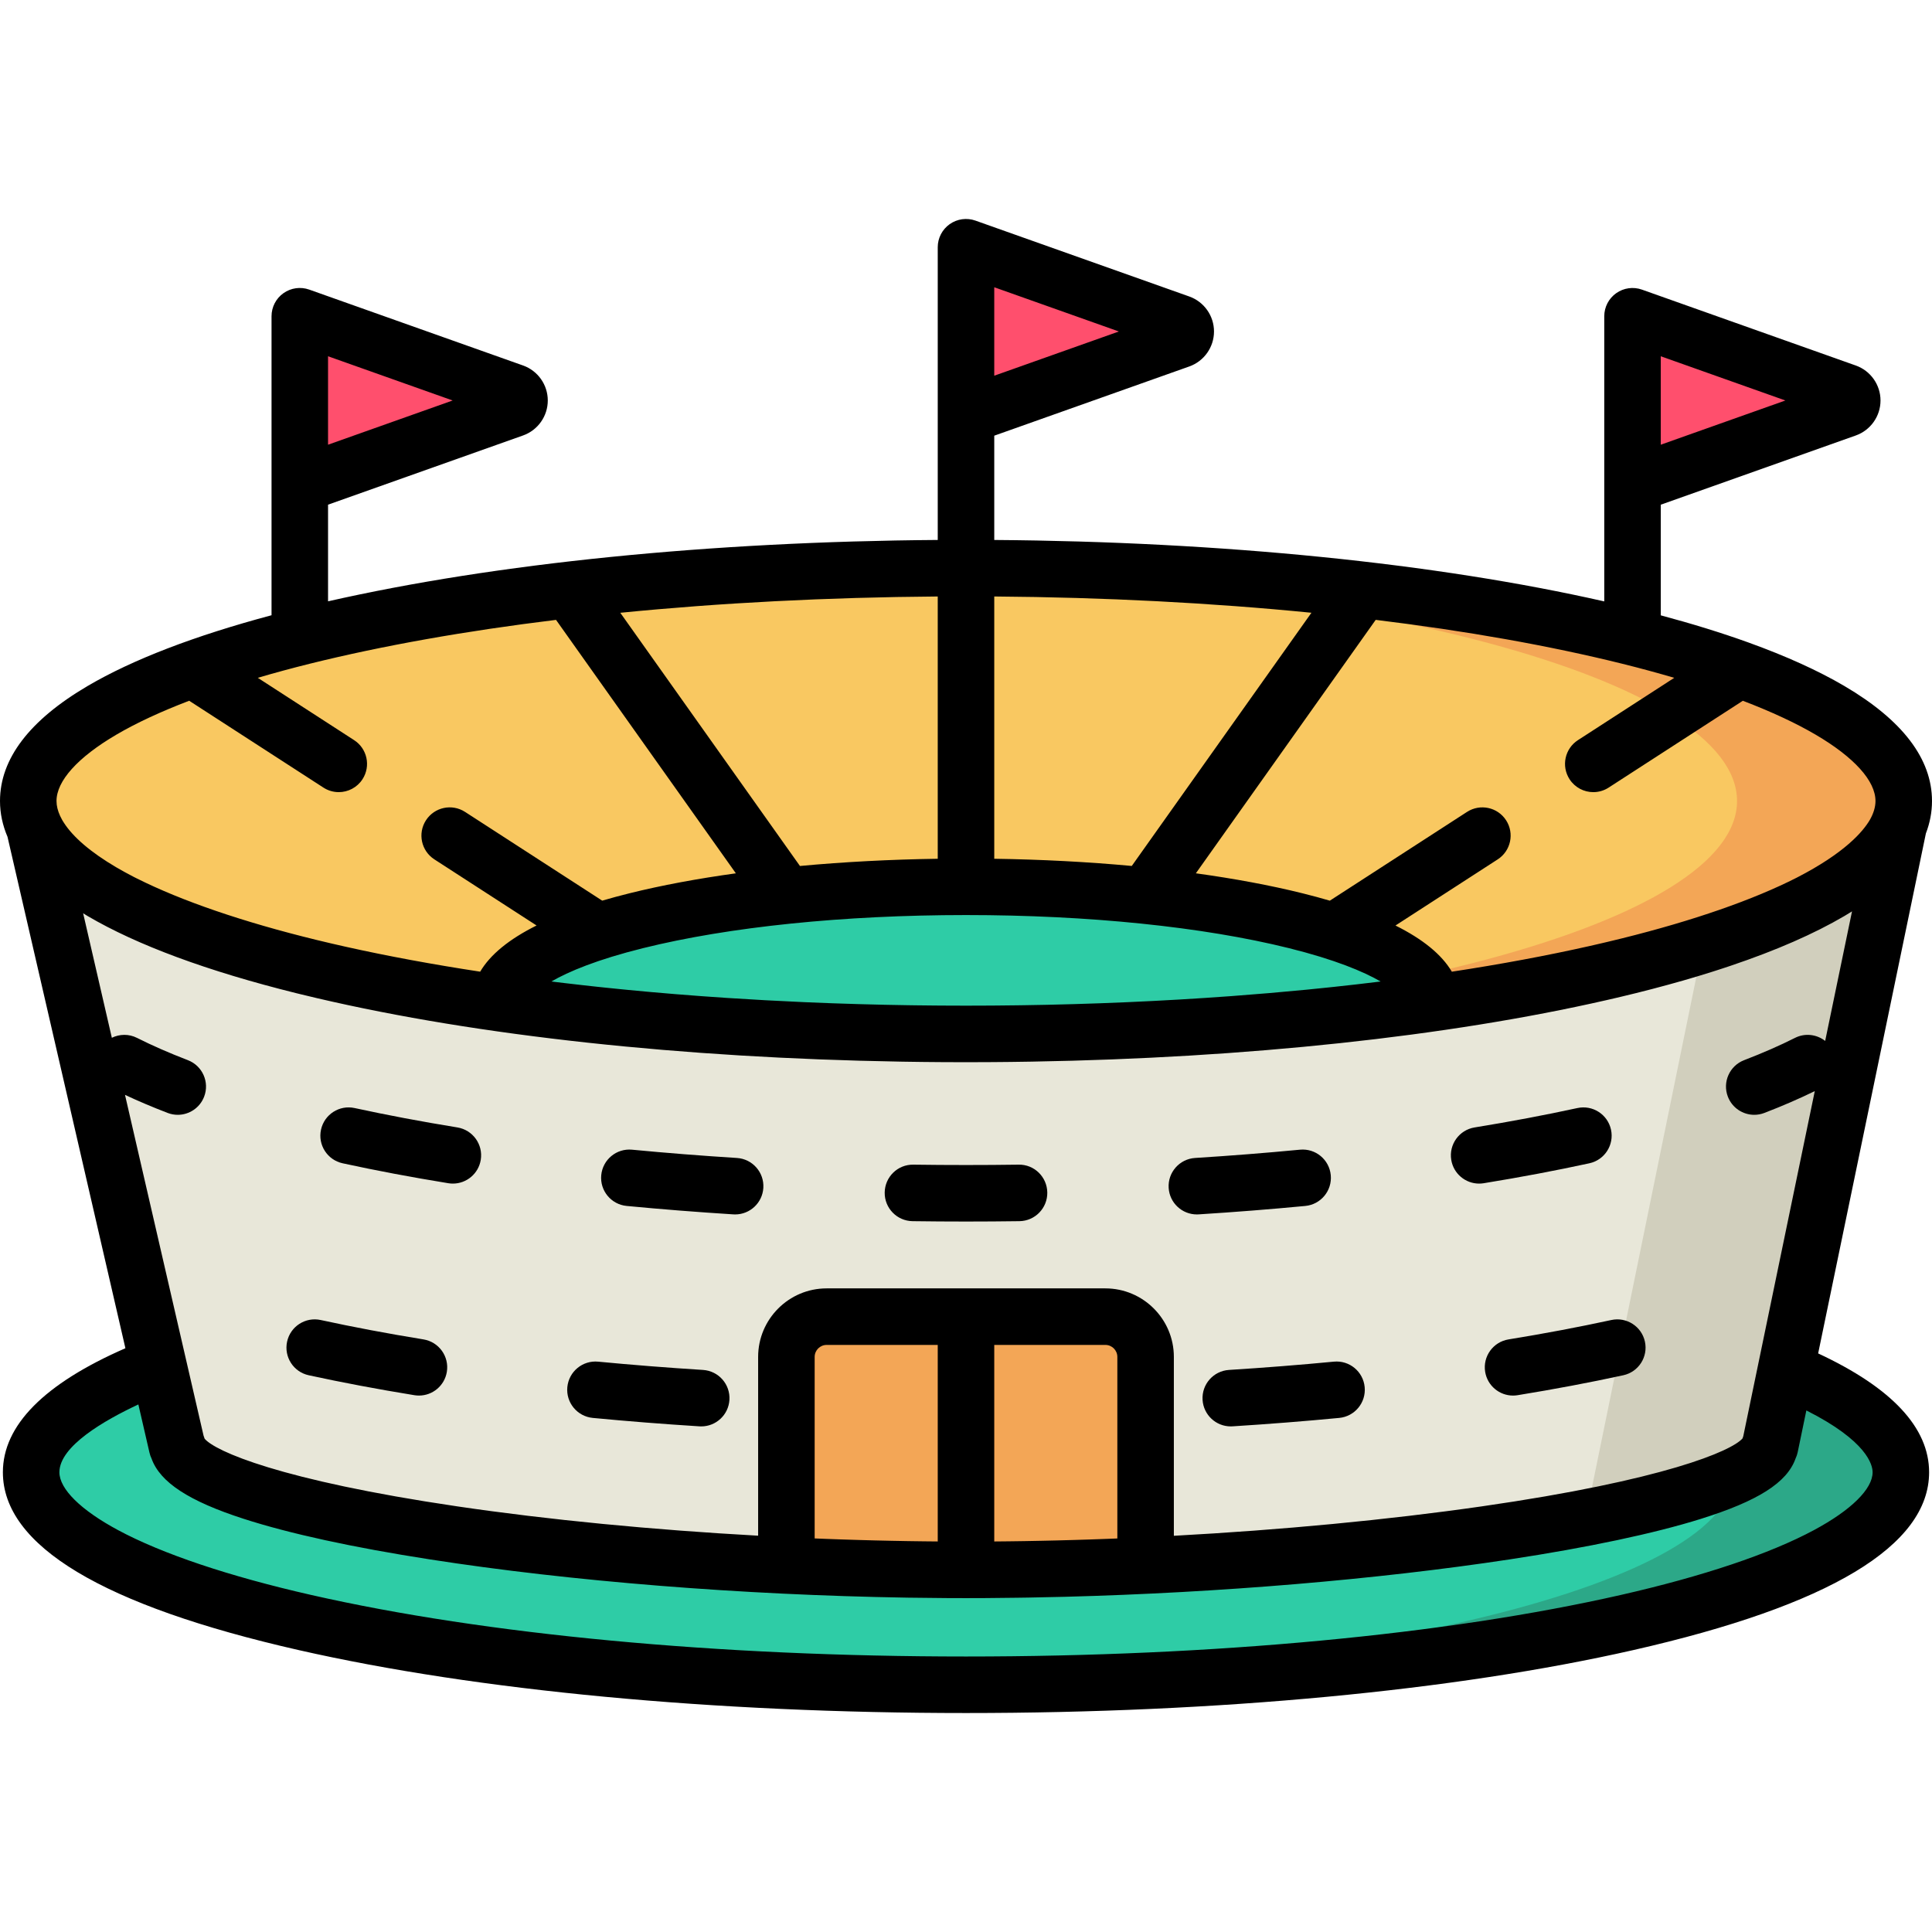
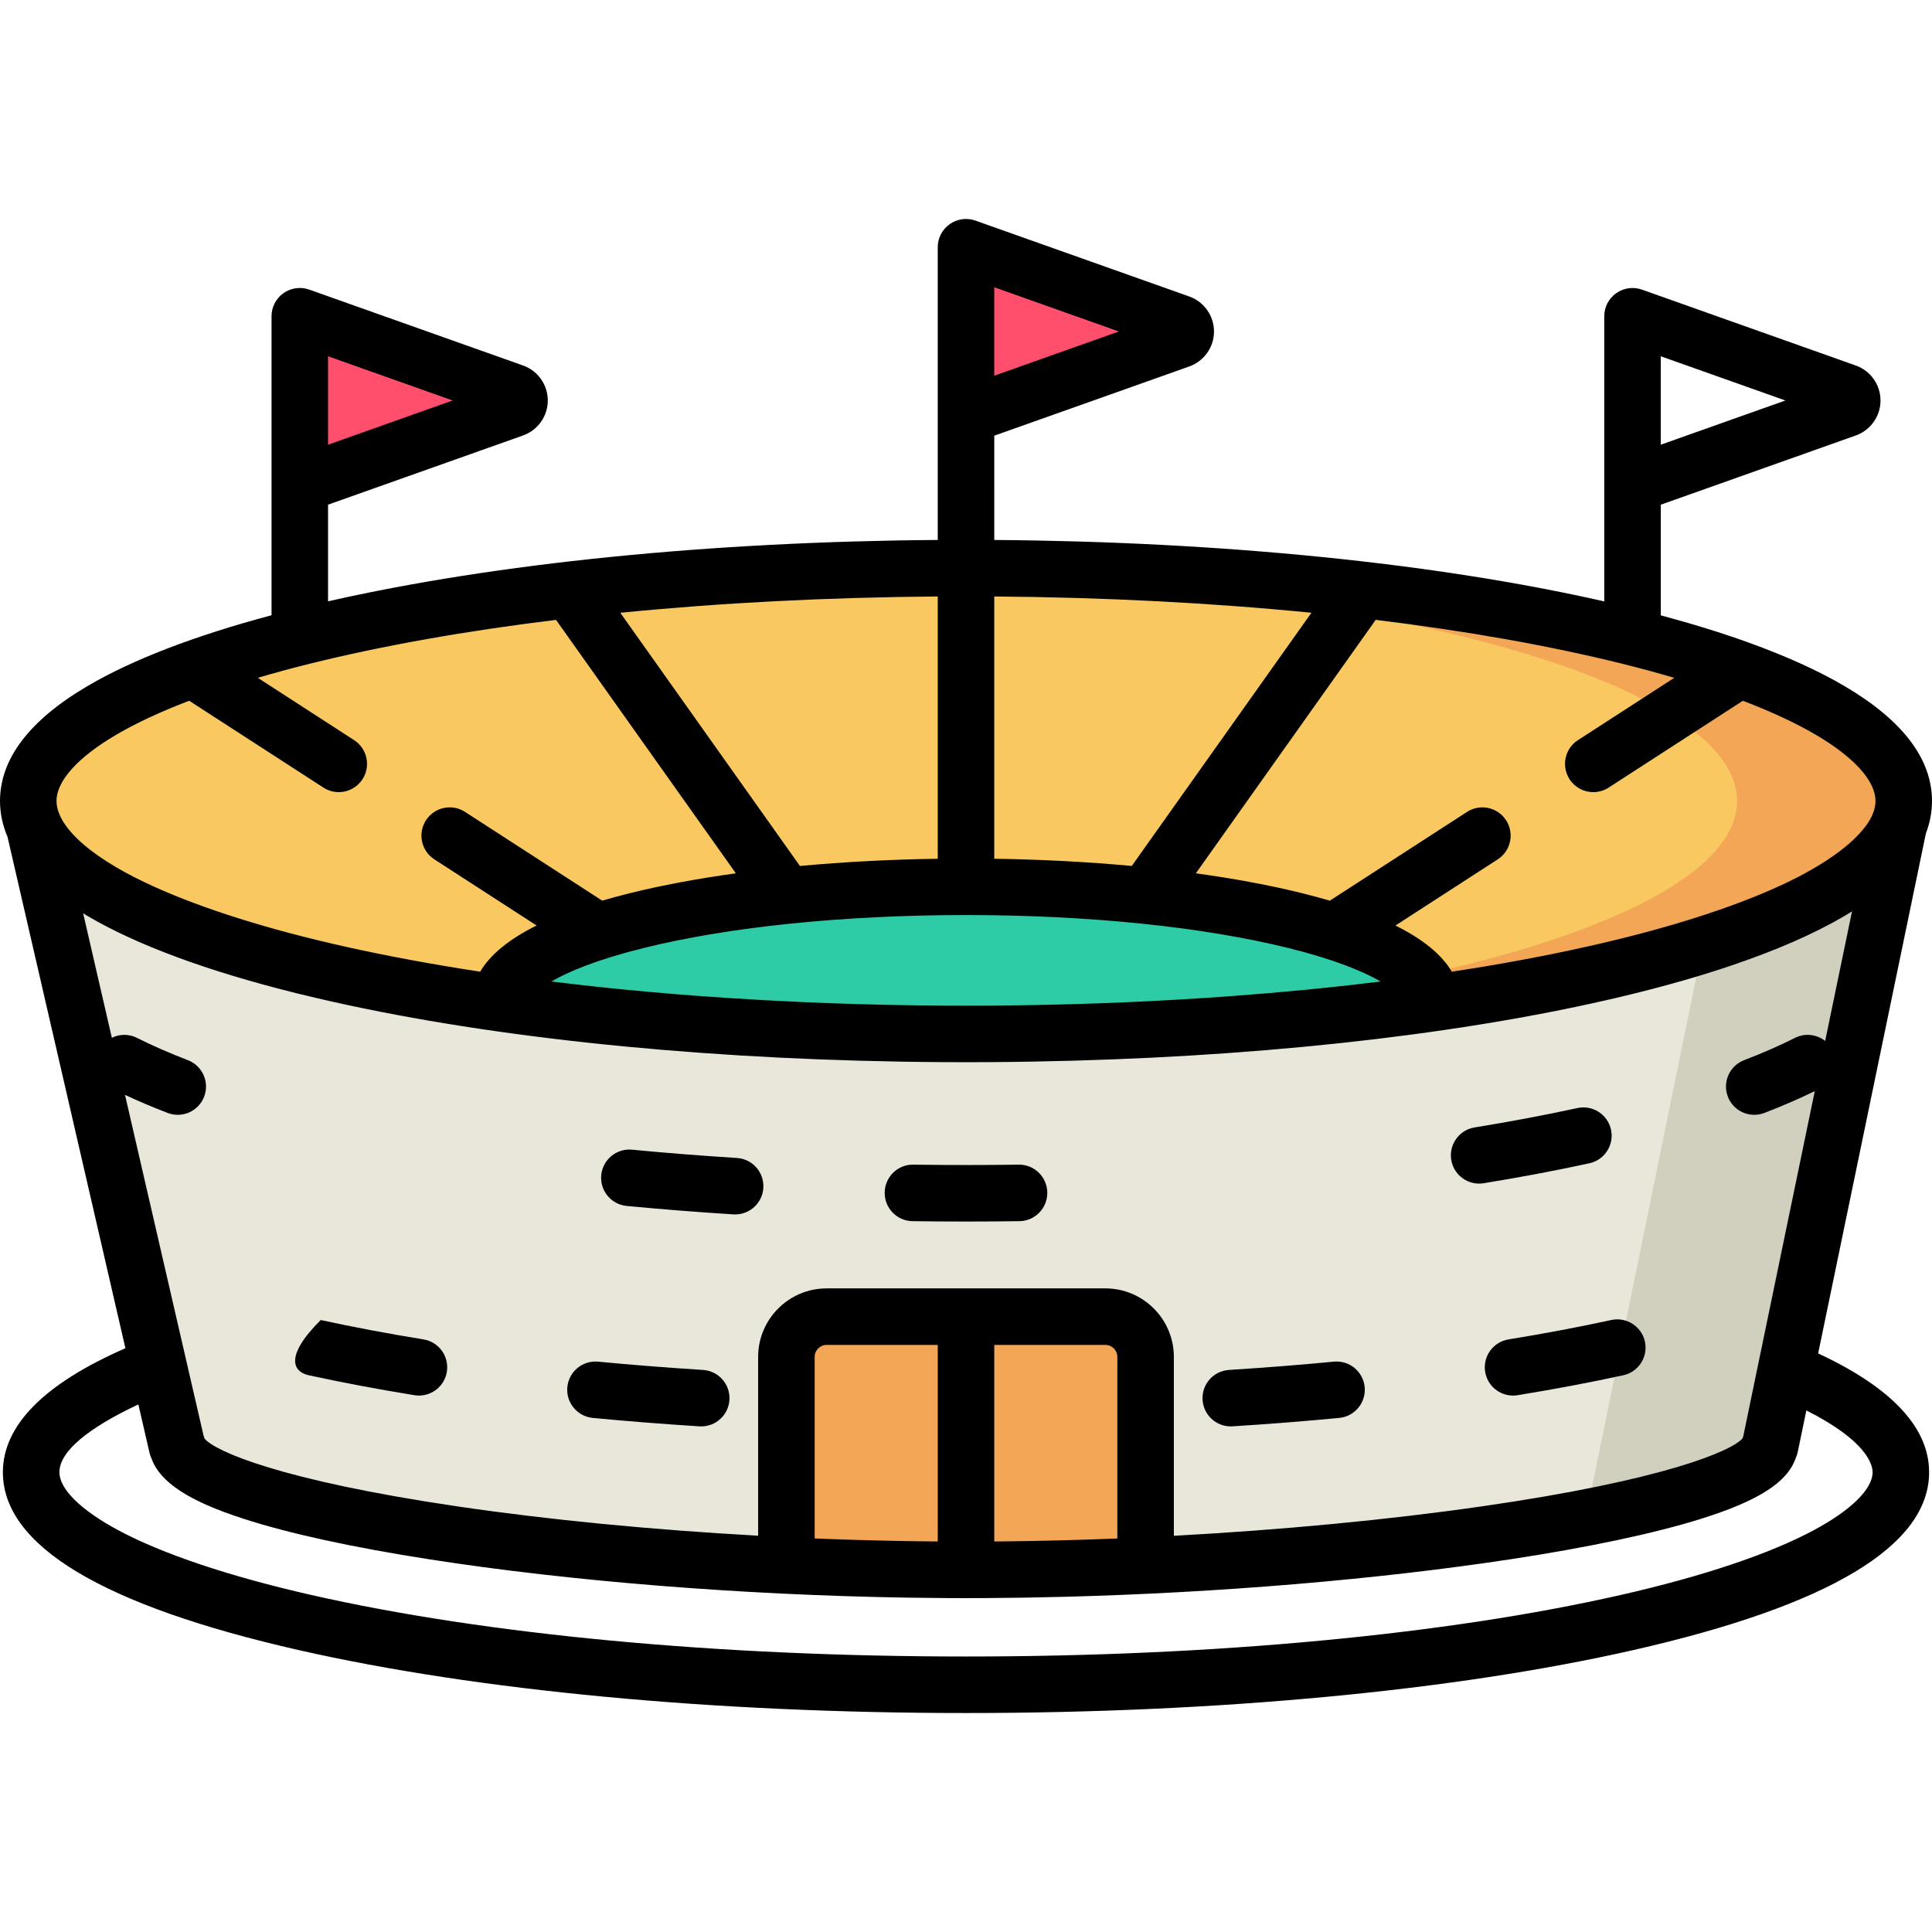
<svg xmlns="http://www.w3.org/2000/svg" version="1.1" id="Capa_1" x="0px" y="0px" viewBox="0 0 512 512" style="enable-background:new 0 0 512 512;" xml:space="preserve">
  <g>
    <path style="fill:#FF4F6D;" d="M136.118,103.922l-56.67-20.113v44.65l56.671-20.113   C138.201,107.607,138.201,104.661,136.118,103.922z" />
-     <path style="fill:#FF4F6D;" d="M489.302,103.922l-56.671-20.113v44.65l56.671-20.113   C491.385,107.607,491.385,104.661,489.302,103.922z" />
    <path style="fill:#FF4F6D;" d="M312.67,85.635L256,65.521v44.65l56.671-20.113C314.753,89.319,314.753,86.374,312.67,85.635z" />
  </g>
-   <ellipse style="fill:#2ECCA6;" cx="256" cy="390.16" rx="247.75" ry="56.31" />
-   <path style="fill:#2CA888;" d="M256,333.849c-7.449,0-14.816,0.079-22.098,0.225c126.472,2.542,225.649,26.681,225.649,56.09  s-99.177,53.548-225.649,56.09c7.282,0.146,14.649,0.225,22.098,0.225c136.827,0,247.747-25.213,247.747-56.315  S392.827,333.849,256,333.849z" />
  <path style="fill:#E8E7D9;" d="M504.511,212.279H7.489l39.425,171.017h0.103c3.118,16.512,108.719,32.735,208.983,32.735  s209.858-16.223,212.977-32.735h0.103L504.511,212.279z" />
  <path style="fill:#D1CFBD;" d="M459.078,212.279l-38.832,189.925c28.634-5.543,47.464-12.202,48.73-18.908h0.103l35.431-171.017  L459.078,212.279L459.078,212.279z" />
  <ellipse style="fill:#F9C861;" cx="256" cy="212.28" rx="248.51" ry="61.725" />
  <path style="fill:#F3A656;" d="M256,150.554c-7.446,0-14.81,0.086-22.089,0.245c126.899,2.777,226.422,29.239,226.422,61.479  s-99.523,58.702-226.422,61.479c7.279,0.159,14.643,0.245,22.089,0.245c137.249,0,248.511-27.635,248.511-61.725  S393.249,150.554,256,150.554z" />
  <path style="fill:#2ECCA6;" d="M256,235.009c-68.242,0-123.564,13.741-123.564,30.69c0,0.049,0.007,0.097,0.007,0.146  c36.394,5.19,78.579,8.158,123.556,8.158s87.162-2.968,123.556-8.158c0.001-0.049,0.008-0.097,0.008-0.146  C379.563,248.75,324.242,235.009,256,235.009z" />
  <path style="fill:#F3A656;" d="M292.931,348.928h-73.862c-5.89,0-10.666,4.775-10.666,10.665v55.28  c14.098,0.673,28.431,1.07,42.693,1.145c1.63,0.007,3.262,0.013,4.903,0.013c0,0,0,0,0.001,0c1.643,0,3.276-0.006,4.909-0.013  c14.19-0.074,28.527-0.466,42.688-1.131v-55.293C303.596,353.703,298.821,348.928,292.931,348.928z" />
  <path d="M166.077,319.589c9.21,0.881,18.721,1.631,28.27,2.232c0.16,0.01,0.319,0.015,0.477,0.015c3.921,0,7.217-3.052,7.467-7.019  c0.259-4.128-2.877-7.684-7.004-7.944c-9.387-0.59-18.735-1.328-27.785-2.193c-4.115-0.397-7.774,2.626-8.167,6.742  C158.941,315.539,161.96,319.195,166.077,319.589z" />
-   <path d="M317.175,321.836c0.158,0,0.317-0.005,0.477-0.015c9.549-0.601,19.062-1.352,28.272-2.232  c4.117-0.393,7.136-4.05,6.742-8.167c-0.394-4.117-4.035-7.141-8.168-6.742c-9.049,0.864-18.398,1.603-27.786,2.193  c-4.128,0.26-7.264,3.817-7.004,7.944C309.957,318.785,313.253,321.836,317.175,321.836z" />
  <path d="M241.838,323.623c4.689,0.065,9.454,0.098,14.162,0.098c4.707,0,9.471-0.033,14.159-0.098  c4.135-0.058,7.442-3.456,7.385-7.592c-0.057-4.136-3.463-7.469-7.591-7.385c-9.241,0.129-18.668,0.129-27.908,0  c-4.142-0.076-7.534,3.25-7.592,7.385C234.396,320.166,237.702,323.565,241.838,323.623z" />
  <path d="M391.979,313.666c0.399,0,0.804-0.032,1.212-0.098c9.77-1.59,19.195-3.369,28.015-5.287  c4.042-0.879,6.605-4.867,5.727-8.909c-0.88-4.041-4.863-6.605-8.91-5.726c-8.564,1.862-17.728,3.591-27.239,5.138  c-4.082,0.665-6.853,4.512-6.188,8.595C385.194,311.054,388.372,313.666,391.979,313.666z" />
-   <path d="M90.796,308.282c8.812,1.917,18.238,3.695,28.014,5.286c0.407,0.066,0.812,0.098,1.212,0.098  c3.606,0,6.784-2.612,7.383-6.287c0.664-4.082-2.107-7.93-6.189-8.595c-9.517-1.548-18.68-3.277-27.237-5.138  c-4.042-0.881-8.031,1.684-8.909,5.726C84.19,303.414,86.755,307.403,90.796,308.282z" />
  <path d="M318.694,370.99c0.25,3.968,3.546,7.019,7.467,7.019c0.158,0,0.317-0.005,0.477-0.015  c9.549-0.601,19.062-1.352,28.272-2.232c4.117-0.393,7.136-4.05,6.742-8.167c-0.394-4.117-4.035-7.141-8.168-6.742  c-9.049,0.864-18.398,1.603-27.786,2.193C321.571,363.306,318.435,366.863,318.694,370.99z" />
  <path d="M157.091,375.763c9.21,0.881,18.721,1.631,28.27,2.232c0.16,0.01,0.319,0.015,0.477,0.015c3.921,0,7.217-3.052,7.467-7.019  c0.259-4.128-2.877-7.684-7.004-7.944c-9.387-0.59-18.735-1.328-27.785-2.193c-4.115-0.397-7.774,2.626-8.167,6.742  C149.955,371.713,152.973,375.369,157.091,375.763z" />
  <path d="M399.771,354.958c-4.082,0.665-6.853,4.512-6.188,8.595c0.598,3.675,3.776,6.287,7.383,6.287  c0.399,0,0.804-0.032,1.212-0.098c9.77-1.59,19.195-3.369,28.015-5.287c4.042-0.879,6.605-4.867,5.727-8.909  c-0.88-4.041-4.863-6.605-8.91-5.726C418.447,351.682,409.283,353.41,399.771,354.958z" />
-   <path d="M81.809,364.456c8.812,1.917,18.238,3.695,28.014,5.286c0.407,0.066,0.812,0.098,1.212,0.098  c3.606,0,6.784-2.612,7.383-6.287c0.664-4.082-2.107-7.93-6.189-8.595c-9.517-1.548-18.68-3.277-27.237-5.138  c-4.042-0.881-8.031,1.684-8.909,5.726C75.204,359.588,77.768,363.577,81.809,364.456z" />
+   <path d="M81.809,364.456c8.812,1.917,18.238,3.695,28.014,5.286c0.407,0.066,0.812,0.098,1.212,0.098  c3.606,0,6.784-2.612,7.383-6.287c0.664-4.082-2.107-7.93-6.189-8.595c-9.517-1.548-18.68-3.277-27.237-5.138  C75.204,359.588,77.768,363.577,81.809,364.456z" />
  <path d="M481.829,358.67l28.548-137.794c1.071-2.8,1.623-5.666,1.623-8.597c0-11.177-7.815-21.434-23.226-30.484  c-6.933-4.071-15.398-7.905-25.29-11.48c-0.087-0.03-0.171-0.066-0.258-0.093c-7.001-2.52-14.722-4.909-23.128-7.158  c0.008,0.002,0.016,0.004,0.024,0.006v-29.322l51.685-18.344c3.916-1.39,6.547-5.115,6.547-9.27s-2.631-7.88-6.546-9.269  l-56.67-20.113c-2.293-0.816-4.839-0.463-6.825,0.94c-1.987,1.404-3.169,3.684-3.169,6.117v75.567l0,0  c-44.581-10.121-101.333-15.843-161.655-16.281V115.46l51.686-18.344c3.916-1.39,6.547-5.115,6.547-9.27  c0-4.155-2.631-7.88-6.547-9.27h0.001l-56.671-20.113c-2.293-0.815-4.839-0.463-6.825,0.94c-1.987,1.404-3.169,3.684-3.169,6.117  v77.574l0,0c-60.315,0.438-117.059,6.158-161.638,16.277c0.021-0.005,0.042-0.01,0.064-0.015v-25.611l51.685-18.344  c3.916-1.39,6.547-5.115,6.547-9.27s-2.631-7.88-6.546-9.269l-56.67-20.113c-2.293-0.816-4.839-0.463-6.825,0.94  c-1.987,1.404-3.169,3.684-3.169,6.117v79.24l0,0c-20.454,5.465-36.835,11.759-48.733,18.746C7.815,190.845,0,201.101,0,212.279  c0,3.245,0.68,6.411,1.992,9.494l31.242,135.522c-21.548,9.411-32.47,20.453-32.47,32.87c0,19.445,26.375,35.299,78.392,47.124  c47.322,10.757,110.126,16.68,176.843,16.68c66.718,0,129.521-5.924,176.844-16.68c52.017-11.824,78.392-27.679,78.392-47.124  C511.236,378.343,501.345,367.764,481.829,358.67z M440.121,94.413l33.022,11.72l-33.022,11.72V94.413z M263.488,76.126  l33.023,11.72l-33.023,11.72V76.126z M86.937,94.413l33.022,11.72l-33.022,11.72V94.413z M429.918,175.901  c4.802,1.193,9.393,2.441,13.778,3.731l-25.529,16.516c-3.472,2.246-4.466,6.883-2.219,10.355c1.433,2.216,3.839,3.422,6.294,3.422  c1.393,0,2.803-0.389,4.061-1.202l35.572-23.013c7.534,2.88,14.037,5.901,19.315,9c10.21,5.996,15.832,12.235,15.832,17.568  c0,1.582-0.507,3.245-1.469,4.956c-1.842,3.175-6.702,8.827-19.386,15.348c-11.522,5.869-27.348,11.379-46.249,16.074  c-1.256,0.312-2.529,0.618-3.807,0.923c-0.429,0.102-0.86,0.204-1.293,0.305c-0.807,0.189-1.622,0.376-2.437,0.563  c-0.359,0.082-0.711,0.164-1.074,0.246c-11.39,2.568-23.634,4.844-36.556,6.815c-2.666-4.523-7.654-8.609-14.938-12.239  l27.099-17.531c3.472-2.246,4.466-6.883,2.219-10.355c-2.247-3.473-6.881-4.468-10.356-2.22l-36.359,23.522  c-2.301-0.675-4.711-1.327-7.239-1.954c-8.519-2.116-18.037-3.886-28.262-5.298l47.659-67.166  C388.488,167.187,410.55,171.09,429.918,175.901z M263.488,158.074c29.248,0.215,57.601,1.688,84.055,4.312l-47.611,67.1  c-11.601-1.075-23.85-1.721-36.444-1.905V158.074z M256,242.498c32.415,0,62.803,3.114,85.568,8.768  c12.225,3.036,19.781,6.219,24.314,8.841c-0.102,0.013-0.202,0.026-0.304,0.038c-1.927,0.238-3.866,0.469-5.816,0.694  c-0.412,0.048-0.828,0.093-1.241,0.14c-1.615,0.183-3.236,0.363-4.866,0.538c-0.506,0.054-1.014,0.107-1.521,0.161  c-1.68,0.177-3.368,0.349-5.064,0.516c-0.335,0.033-0.669,0.067-1.004,0.099c-6.475,0.63-13.054,1.192-19.721,1.684  c-0.04,0.003-0.08,0.006-0.12,0.009c-9.014,0.663-18.184,1.199-27.464,1.603c-0.092,0.004-0.184,0.008-0.276,0.012  c-2.273,0.098-4.552,0.189-6.837,0.272c-0.024,0.001-0.047,0.002-0.071,0.003c-4.59,0.166-9.203,0.299-13.834,0.4  c-0.358,0.008-0.718,0.014-1.077,0.021c-1.815,0.038-3.633,0.07-5.454,0.098c-0.614,0.009-1.228,0.018-1.843,0.026  c-1.636,0.022-3.274,0.039-4.913,0.053c-0.623,0.005-1.246,0.012-1.87,0.016c-2.194,0.014-4.389,0.024-6.587,0.024  c-2.193,0-4.383-0.009-6.571-0.024c-0.629-0.004-1.257-0.011-1.886-0.016c-1.62-0.014-3.24-0.031-4.857-0.052  c-0.638-0.009-1.275-0.018-1.912-0.027c-1.782-0.027-3.562-0.059-5.339-0.096c-0.397-0.008-0.795-0.015-1.192-0.024  c-4.545-0.1-9.073-0.23-13.579-0.392c-0.251-0.009-0.5-0.019-0.751-0.028c-2.032-0.074-4.059-0.155-6.082-0.242  c-0.275-0.012-0.55-0.024-0.825-0.036c-6.777-0.297-13.496-0.664-20.137-1.099c-0.275-0.018-0.549-0.037-0.823-0.055  c-1.907-0.127-3.808-0.26-5.702-0.398c-0.353-0.026-0.706-0.051-1.059-0.077c-2.052-0.152-4.097-0.31-6.133-0.476  c-0.09-0.007-0.181-0.014-0.271-0.021c-2.117-0.173-4.224-0.354-6.321-0.541c-0.493-0.044-0.983-0.09-1.475-0.135  c-1.495-0.136-2.985-0.275-4.468-0.418c-0.784-0.076-1.565-0.153-2.345-0.23c-1.183-0.118-2.362-0.238-3.538-0.361  c-0.876-0.091-1.754-0.182-2.626-0.275c-1.117-0.12-2.225-0.244-3.334-0.368c-1.671-0.187-3.335-0.379-4.989-0.575  c-0.889-0.106-1.78-0.21-2.665-0.318c-0.333-0.041-0.663-0.084-0.995-0.125c4.534-2.622,12.087-5.803,24.308-8.838  C193.197,245.612,223.586,242.498,256,242.498z M248.511,158.074v69.507c-12.619,0.184-24.893,0.833-36.515,1.912l-47.611-67.1  C190.859,159.764,219.237,158.289,248.511,158.074z M16.933,218.037c-0.133-0.21-0.274-0.421-0.395-0.631  c-0.025-0.043-0.044-0.085-0.068-0.127c-0.196-0.349-0.378-0.698-0.539-1.047c-0.625-1.358-0.954-2.682-0.954-3.953  c0-5.333,5.623-11.573,15.832-17.568c5.281-3.101,11.788-6.123,19.326-9.004l35.578,23.017c1.258,0.814,2.667,1.202,4.061,1.202  c2.455,0,4.861-1.207,6.294-3.422c2.247-3.472,1.253-8.109-2.219-10.355l-25.535-16.52c4.382-1.289,8.969-2.536,13.766-3.728  c19.349-4.806,41.388-8.707,65.274-11.626l47.659,67.167c-10.199,1.41-19.693,3.176-28.193,5.288  c-2.523,0.627-4.929,1.277-7.226,1.951l-36.353-23.518c-3.472-2.246-8.108-1.254-10.356,2.22c-2.247,3.472-1.253,8.109,2.219,10.355  l27.091,17.526c-7.287,3.63-12.278,7.717-14.946,12.241c-12.576-1.918-24.51-4.124-35.635-6.607  c-1.285-0.287-2.557-0.577-3.817-0.871c-0.024-0.006-0.048-0.011-0.071-0.017c-1.253-0.292-2.493-0.588-3.72-0.887  c-0.027-0.007-0.055-0.013-0.082-0.02c-19.597-4.778-35.823-10.373-47.619-16.285c-0.25-0.126-0.51-0.25-0.756-0.376  c-0.118-0.061-0.23-0.122-0.347-0.182c-1.543-0.799-3.013-1.603-4.393-2.414C24.1,225.906,19.386,221.862,16.933,218.037z   M33.127,290.153c3.496,1.637,7.276,3.241,11.292,4.785c0.883,0.34,1.792,0.501,2.685,0.501c3.009,0,5.848-1.827,6.992-4.803  c1.485-3.861-0.442-8.193-4.302-9.678c-4.954-1.905-9.49-3.892-13.483-5.906c-2.178-1.099-4.637-1.025-6.671-0.028l-7.605-32.99  c0.399,0.243,0.782,0.488,1.192,0.729c13.137,7.715,31.724,14.588,55.245,20.431c0.451,0.112,0.913,0.22,1.367,0.332  c0.003,0.001,0.006,0.001,0.008,0.002c1.408,0.344,2.827,0.685,4.261,1.02c0.036,0.008,0.071,0.016,0.107,0.025  c42.545,9.934,96.577,15.79,154.377,16.771c0.122,0.002,0.245,0.004,0.367,0.006c0.143,0.002,0.287,0.004,0.43,0.007  c0.217,0.003,0.435,0.006,0.652,0.01c1.41,0.022,2.82,0.044,4.235,0.06c0.509,0.006,1.02,0.009,1.529,0.014  c0.361,0.004,0.722,0.007,1.083,0.01c0.492,0.004,0.983,0.01,1.475,0.013c0.58,0.004,1.159,0.01,1.74,0.014  c1.042,0.006,2.087,0.007,3.131,0.009c0.922,0.002,1.842,0.008,2.765,0.008c1.045,0,2.086-0.006,3.129-0.01  c0.93-0.003,1.862-0.003,2.791-0.009c0.573-0.003,1.145-0.009,1.717-0.013c0.492-0.004,0.984-0.009,1.476-0.013  c0.397-0.004,0.795-0.007,1.192-0.011c0.497-0.005,0.994-0.008,1.49-0.014c1.391-0.016,2.777-0.037,4.164-0.059  c0.217-0.004,0.435-0.006,0.652-0.01c0.177-0.003,0.354-0.005,0.531-0.008c0.131-0.002,0.262-0.004,0.392-0.006  c56.787-0.971,109.931-6.648,152.11-16.275c0.892-0.203,1.777-0.407,2.652-0.612c0.472-0.111,0.942-0.222,1.411-0.334  c1.29-0.307,2.567-0.615,3.818-0.926c0.001,0,0.003-0.001,0.005-0.001c0.006-0.001,0.012-0.003,0.018-0.004  c1.383-0.343,2.735-0.689,4.07-1.036c0.154-0.04,0.308-0.08,0.461-0.12c2.772-0.724,5.442-1.455,8.014-2.193  c0.074-0.021,0.148-0.042,0.221-0.063c1.25-0.36,2.476-0.721,3.68-1.084c0.21-0.063,0.417-0.127,0.626-0.19  c1.013-0.308,2.012-0.616,2.993-0.926c0.388-0.122,0.773-0.245,1.157-0.368c0.734-0.235,1.46-0.471,2.176-0.708  c0.594-0.196,1.184-0.392,1.769-0.589c0.001,0,0.002-0.001,0.002-0.001c11.97-4.041,22.036-8.436,30.059-13.147  c0.698-0.41,1.363-0.825,2.029-1.24l-7.114,34.336c-2.215-1.741-5.319-2.16-8-0.807c-3.997,2.016-8.534,4.003-13.484,5.906  c-3.861,1.485-5.787,5.818-4.302,9.678c1.144,2.977,3.982,4.803,6.992,4.803c0.893,0,1.802-0.161,2.685-0.501  c4.824-1.855,9.292-3.799,13.355-5.785l-15.002,72.412l0,0l-3.942,19.026c-0.078,0.2-0.147,0.404-0.207,0.612  c-2.897,3.312-20.647,11.035-69.123,18.005c-24.996,3.594-53.137,6.251-81.577,7.793v-47.41c0-10.011-8.144-18.155-18.155-18.155  h-73.862c-10.01,0-18.154,8.144-18.154,18.155v47.386c-27.969-1.547-55.471-4.196-79.74-7.774  c-47.037-6.935-64.191-14.639-66.948-17.934c-0.08-0.284-0.175-0.561-0.286-0.83l-2.225-9.651L33.127,290.153z M296.107,359.593  v48.116c-0.77,0.031-1.539,0.061-2.308,0.091c-1.662,0.063-3.322,0.124-4.978,0.179c-1.336,0.044-2.669,0.084-4.003,0.124  c-1.593,0.047-3.183,0.091-4.769,0.131c-1.364,0.034-2.724,0.063-4.085,0.091c-1.556,0.032-3.109,0.062-4.656,0.087  c-1.36,0.022-2.716,0.039-4.07,0.055c-1.254,0.015-2.503,0.026-3.75,0.037v-52.087h29.442  C294.682,356.416,296.107,357.841,296.107,359.593z M248.511,356.416v52.087c-1.226-0.01-2.453-0.022-3.685-0.036  c-1.398-0.017-2.797-0.035-4.199-0.058c-1.445-0.023-2.895-0.052-4.347-0.082c-1.498-0.031-2.997-0.064-4.499-0.101  c-1.362-0.034-2.728-0.073-4.094-0.113c-1.598-0.047-3.196-0.095-4.796-0.149c-1.275-0.043-2.551-0.091-3.828-0.139  c-1.056-0.04-2.113-0.083-3.169-0.126v-48.105c0-1.752,1.425-3.177,3.176-3.177L248.511,356.416L248.511,356.416z M480.732,405.487  c-11.716,6.297-29.424,12.243-51.208,17.195C383.259,433.198,321.633,438.99,256,438.99s-127.258-5.792-173.523-16.308  c-21.784-4.952-39.492-10.897-51.208-17.195c-9.867-5.302-15.526-10.888-15.526-15.324c0-6.895,11.9-13.758,20.926-17.97  l2.948,12.785c0.061,0.266,0.138,0.524,0.225,0.776c0.023,0.066,0.052,0.128,0.077,0.193c0.069,0.183,0.141,0.365,0.223,0.54  c0.008,0.016,0.013,0.034,0.021,0.051c2.265,6.304,9.935,11.289,24.424,15.966c12.198,3.937,28.798,7.554,49.341,10.752  c37.384,5.818,82.617,9.421,126.28,10.132c0.154,0.002,0.308,0.005,0.462,0.008c3.47,0.055,6.931,0.093,10.376,0.111  c0.006,0,0.013,0,0.019,0c0.005,0,0.01,0,0.015,0c1.644,0.009,3.285,0.014,4.921,0.014c1.655,0,3.299-0.006,4.948-0.014  c0.557-0.003,1.125-0.014,1.683-0.018c2.275-0.016,4.557-0.041,6.845-0.073c1.006-0.014,2.006-0.025,3.016-0.043  c3.055-0.051,6.118-0.117,9.188-0.196c0.225-0.006,0.449-0.01,0.674-0.016c40.693-1.073,82.406-4.547,117.688-9.902  c20.798-3.157,38.322-6.869,50.678-10.736c15.165-4.746,22.869-9.617,25.127-16.015c0.017-0.036,0.028-0.074,0.044-0.11  c0.076-0.168,0.144-0.34,0.208-0.515c0.032-0.086,0.067-0.17,0.096-0.257c0.086-0.264,0.161-0.533,0.219-0.811l2.287-11.036  c16.147,8.141,17.558,14.454,17.558,16.384C496.258,394.6,490.599,400.185,480.732,405.487z" />
  <g>
</g>
  <g>
</g>
  <g>
</g>
  <g>
</g>
  <g>
</g>
  <g>
</g>
  <g>
</g>
  <g>
</g>
  <g>
</g>
  <g>
</g>
  <g>
</g>
  <g>
</g>
  <g>
</g>
  <g>
</g>
  <g>
</g>
</svg>